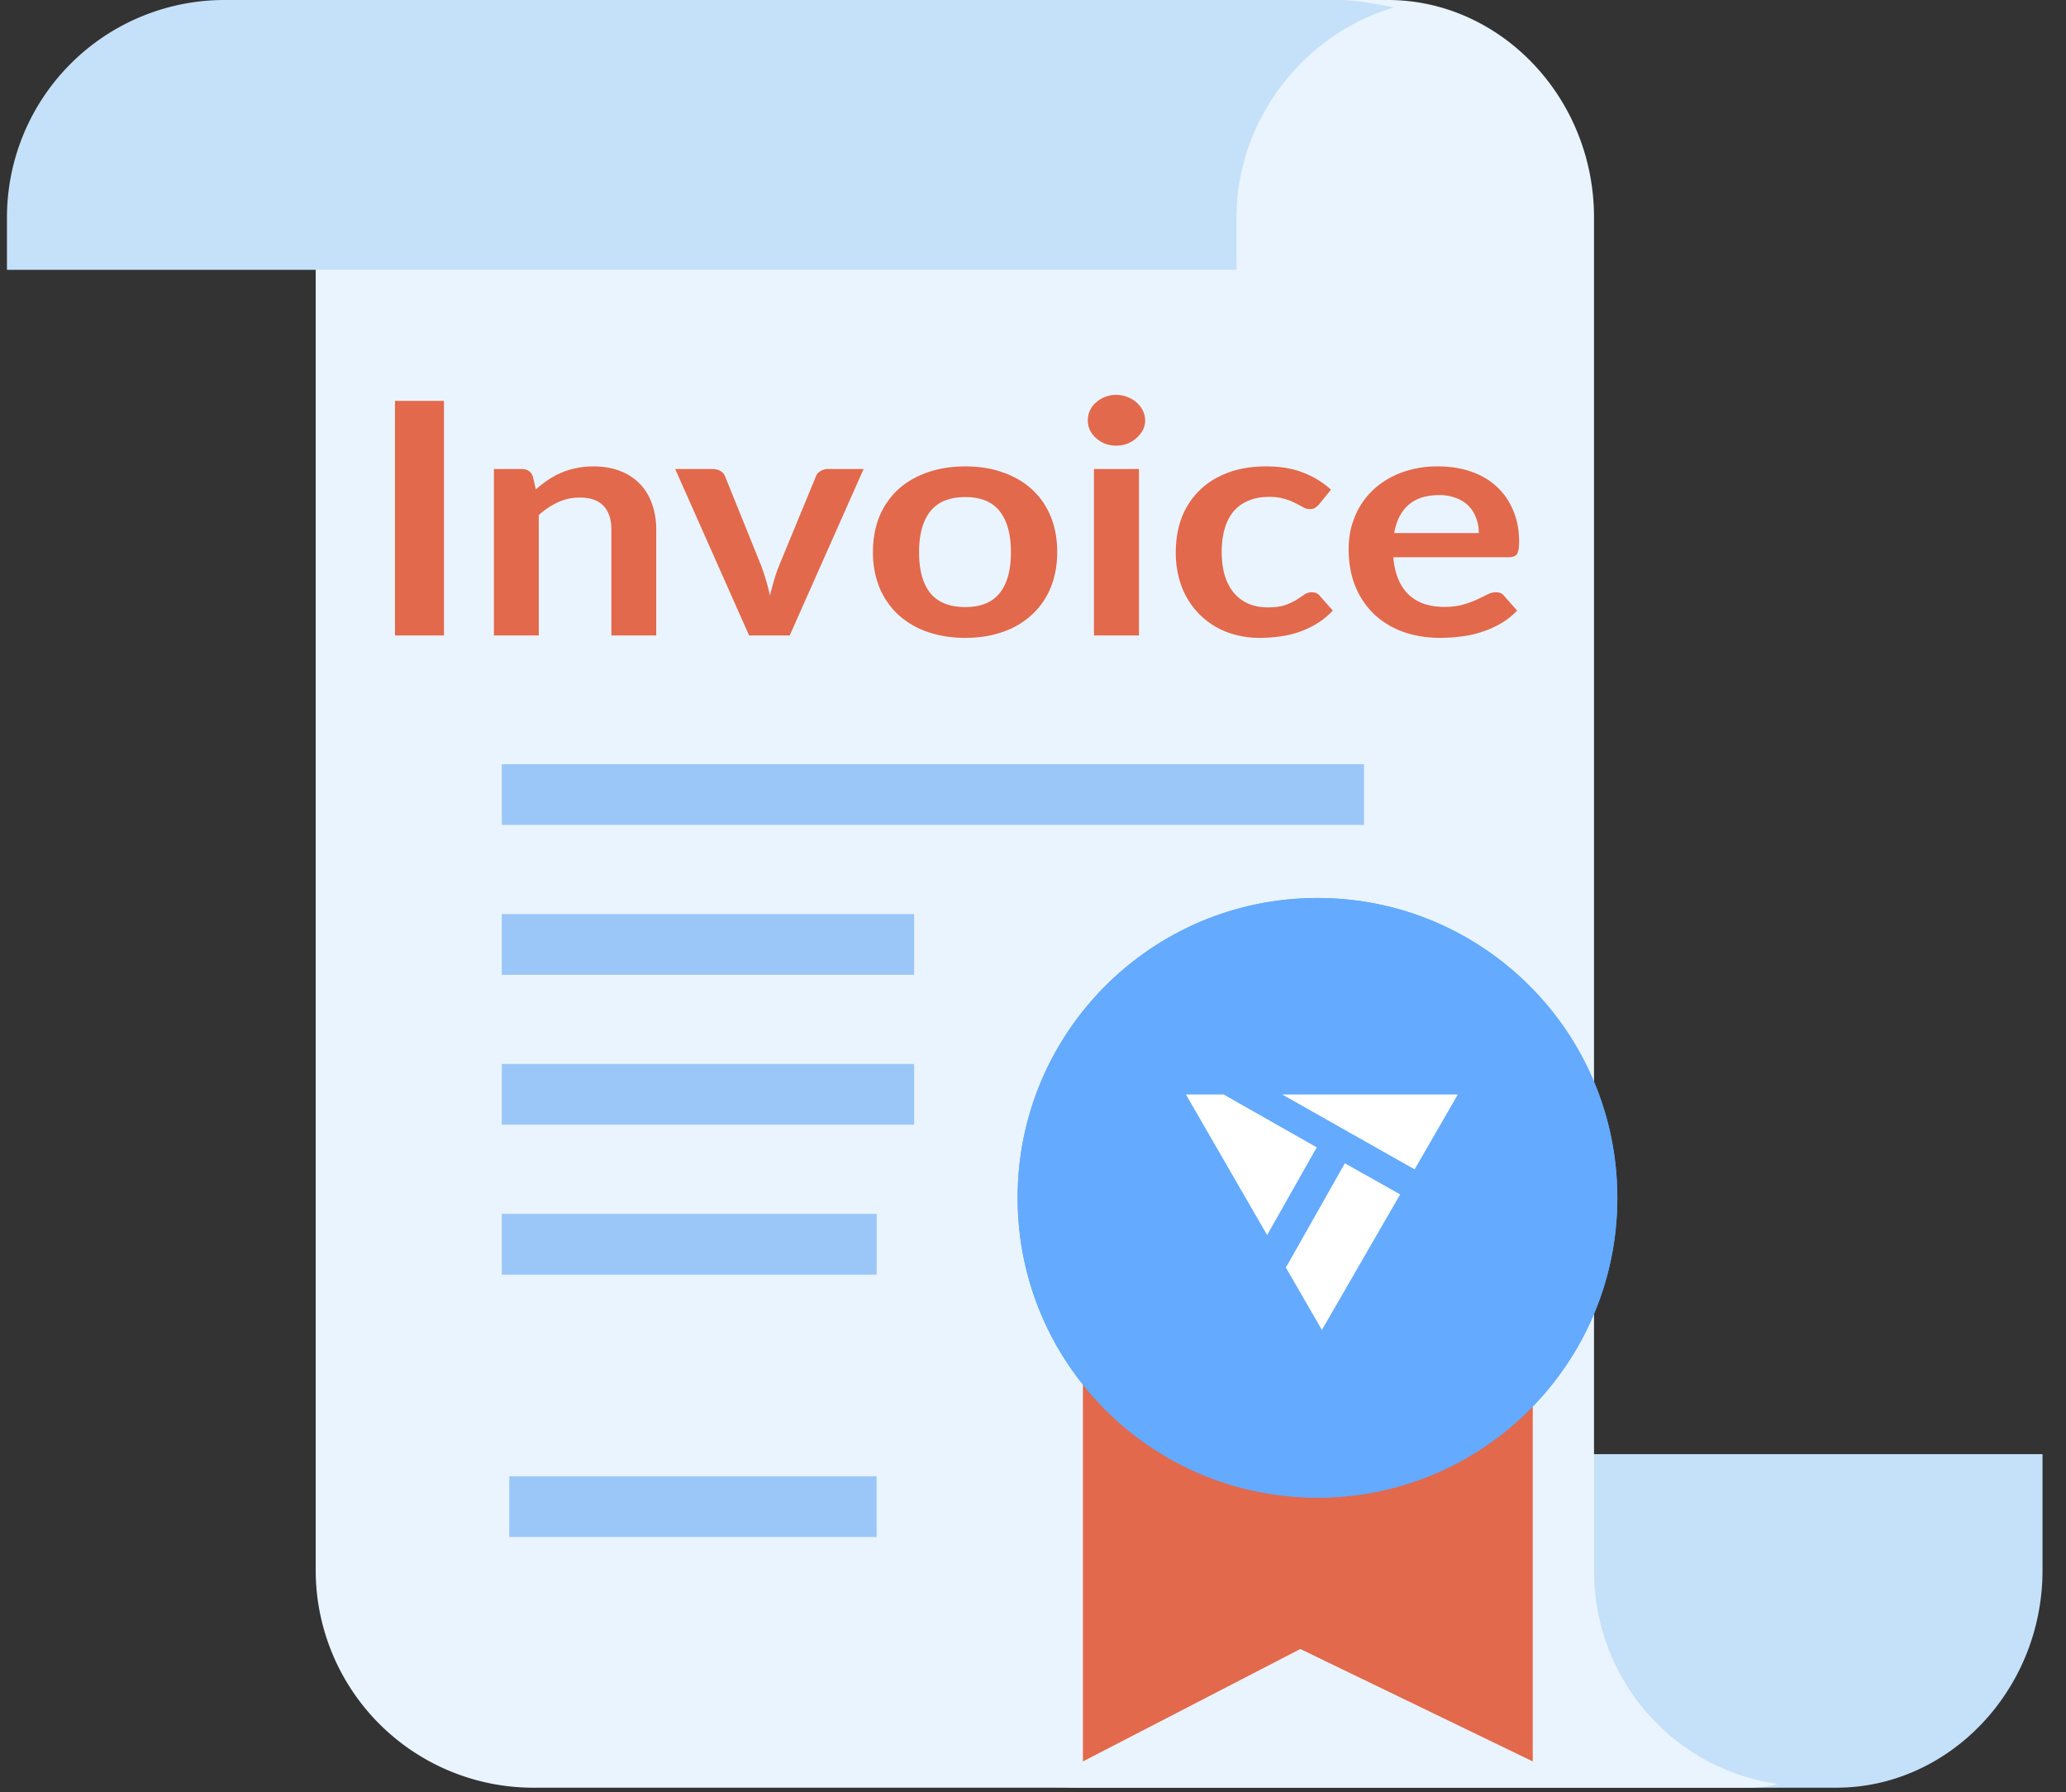
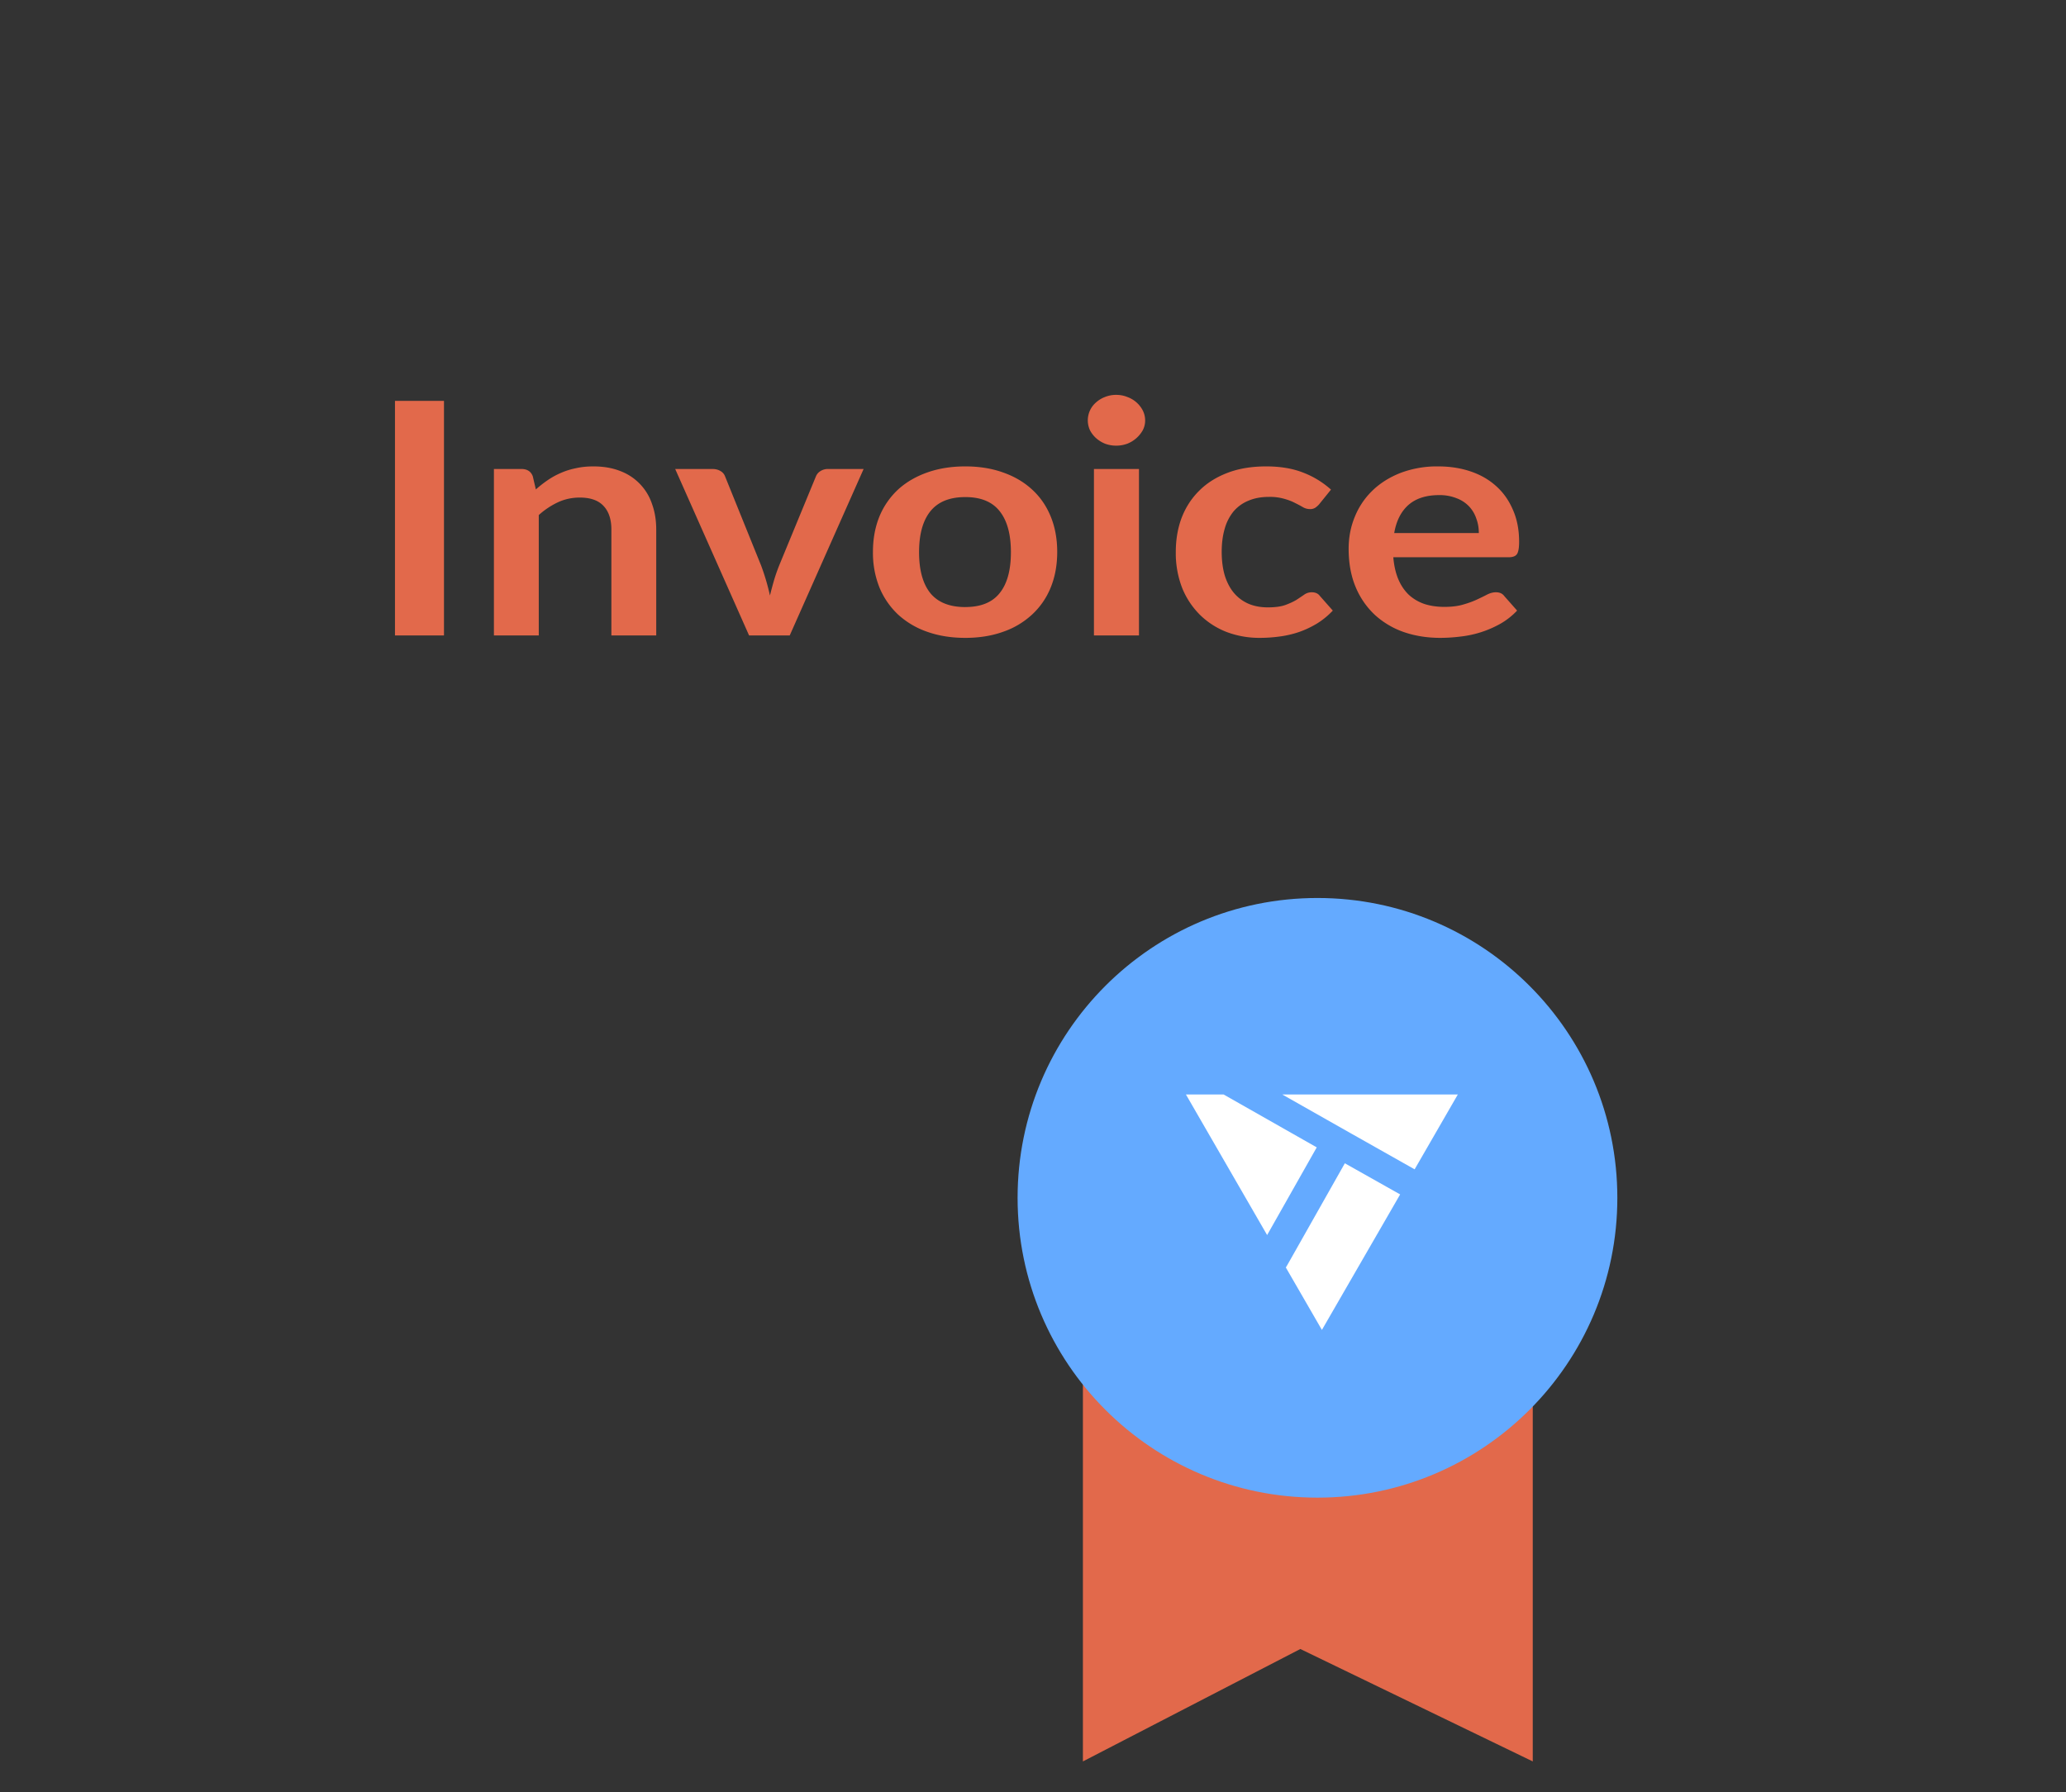
<svg xmlns="http://www.w3.org/2000/svg" width="68" height="59" fill="none">
  <rect width="100%" height="100%" fill="#333333" stroke="none" />
-   <path d="M28.361 47.874v3.825a7.161 7.161 0 0 0 7.157 7.156H60.44c3.702 0 6.787-3.208 6.787-7.156v-3.825H28.36Z" fill="#C5E1F9" />
-   <path d="M17.547 58.855H57.4c.37 0 .74 0 1.11-.124-3.454-.493-6.045-3.454-6.045-7.033V7.156C52.465 3.208 49.38 0 45.679 0H17.547a7.161 7.161 0 0 0-7.156 7.156v44.542a7.161 7.161 0 0 0 7.156 7.157Z" fill="#EAF4FE" />
  <path d="M50.449 44.418V57.99l-7.65-3.701-7.156 3.701V44.418" fill="#E2694B" />
  <path d="M43.363 49.306c5.452 0 9.87-4.42 9.87-9.87 0-5.452-4.418-9.872-9.87-9.872-5.452 0-9.87 4.42-9.87 9.871 0 5.452 4.418 9.871 9.87 9.871Z" fill="#64AAFF" />
-   <path d="M43.363 49.306c5.452 0 9.87-4.42 9.87-9.87 0-5.452-4.418-9.872-9.87-9.872-5.452 0-9.87 4.42-9.87 9.871 0 5.452 4.418 9.871 9.87 9.871Z" fill="#64AAFF" />
  <path d="m43.339 37.774-3.067-1.742h-1.239l2.238 3.876.435.753 1.633-2.887ZM46.561 38.497l1.422-2.465h-5.78c1.746.991 2.772 1.571 4.358 2.465ZM44.264 38.298l-1.892 3.347-.05.084 1.187 2.055 2.237-3.875.338-.586-1.82-1.025Z" fill="#fff" />
-   <path d="M16.762 49.602h12.091M16.516 26.158h28.378M16.516 31.093h13.572M16.516 36.028h13.572M16.516 40.964h12.338" stroke="#9AC7F7" stroke-width="2" />
-   <path d="M40.699 8.884V7.156c0-3.208 2.22-6.046 5.182-6.91C45.264.124 44.647 0 44.031 0H7.384A7.161 7.161 0 0 0 .229 7.156v1.728h40.47Z" fill="#C5E1F9" />
  <path d="M14.613 20.92H13v-7.722h1.613v7.722ZM17.637 16.113c.124-.11.253-.211.389-.304.14-.096.285-.176.436-.24.155-.068.32-.12.496-.155.175-.04.366-.059.573-.059.335 0 .632.052.89.155a1.744 1.744 0 0 1 1.04 1.084c.092.253.138.532.138.839v3.487h-1.476v-3.487c0-.335-.086-.593-.257-.775-.171-.185-.432-.277-.783-.277-.255 0-.494.051-.717.154a2.57 2.57 0 0 0-.633.422v3.963h-1.476v-5.48h.902c.192 0 .317.08.377.24l.101.433ZM28.425 15.44l-2.432 5.48h-1.338l-2.432-5.48h1.219c.111 0 .203.024.275.07a.33.33 0 0 1 .149.176l1.183 2.927a7.27 7.27 0 0 1 .293.993c.04-.164.084-.327.131-.491.048-.164.106-.331.174-.502l1.207-2.927a.368.368 0 0 1 .149-.176.463.463 0 0 1 .257-.07h1.165ZM31.773 15.355c.454 0 .867.066 1.237.198.375.131.693.318.956.56.267.243.472.538.615.887.144.349.216.739.216 1.17 0 .434-.072.825-.215 1.174a2.47 2.47 0 0 1-.616.892 2.684 2.684 0 0 1-.956.566c-.37.132-.783.198-1.237.198-.458 0-.874-.066-1.248-.198a2.746 2.746 0 0 1-.962-.566 2.574 2.574 0 0 1-.616-.892 3.066 3.066 0 0 1-.215-1.174c0-.431.072-.821.215-1.17a2.52 2.52 0 0 1 .616-.887c.266-.242.587-.428.962-.56.374-.132.79-.198 1.248-.198Zm0 4.63c.51 0 .887-.153 1.13-.459.247-.306.37-.755.37-1.346 0-.59-.123-1.041-.37-1.35-.243-.31-.62-.465-1.13-.465-.518 0-.902.156-1.153.47-.247.31-.37.758-.37 1.345 0 .588.123 1.036.37 1.346.251.306.635.46 1.153.46ZM37.488 15.44v5.48h-1.482v-5.48h1.482Zm.203-1.596c0 .114-.026.22-.078.32a1.003 1.003 0 0 1-.508.443 1.06 1.06 0 0 1-.37.065c-.127 0-.249-.022-.364-.065a1.023 1.023 0 0 1-.293-.181.912.912 0 0 1-.203-.262.778.778 0 0 1 .203-.918.937.937 0 0 1 .293-.177.97.97 0 0 1 .364-.069c.132 0 .255.023.37.07a.923.923 0 0 1 .508.443.728.728 0 0 1 .078.33ZM43.42 16.6a.653.653 0 0 1-.132.117.309.309 0 0 1-.179.043.456.456 0 0 1-.22-.06 4.032 4.032 0 0 0-.258-.138c-.1-.053-.219-.1-.358-.139a1.714 1.714 0 0 0-.508-.064c-.259 0-.486.043-.681.128a1.272 1.272 0 0 0-.49.358 1.575 1.575 0 0 0-.287.572c-.064.22-.096.471-.096.753 0 .291.034.551.102.78.072.227.173.42.305.576.131.153.29.27.478.352.187.079.398.118.633.118s.424-.025.568-.075c.147-.053.27-.11.37-.17.1-.065.185-.122.257-.172a.426.426 0 0 1 .251-.08c.12 0 .21.041.269.123l.424.48c-.163.172-.34.316-.532.433-.19.114-.39.207-.597.278a3.382 3.382 0 0 1-.633.144c-.216.029-.43.043-.646.043a3.04 3.04 0 0 1-1.07-.187 2.58 2.58 0 0 1-.878-.555 2.644 2.644 0 0 1-.597-.887 3.166 3.166 0 0 1-.215-1.201c0-.403.063-.775.19-1.117.132-.345.324-.642.575-.892.25-.252.561-.45.932-.592.37-.143.796-.214 1.278-.214.458 0 .859.066 1.201.198.347.131.657.32.932.566l-.388.48ZM48.674 17.55c0-.17-.028-.331-.084-.48a1.079 1.079 0 0 0-.24-.401 1.095 1.095 0 0 0-.411-.267 1.49 1.49 0 0 0-.574-.102c-.426 0-.763.109-1.01.326-.243.217-.398.525-.466.924h2.785Zm-2.815.796c.024.281.08.525.168.731.087.203.203.372.346.508.144.131.313.231.508.299.2.064.418.096.657.096.24 0 .445-.025.616-.075.175-.05.326-.105.454-.165.131-.06.245-.116.34-.166.1-.05.196-.075.287-.075.124 0 .215.041.275.123l.424.48c-.163.172-.346.316-.55.433a3.45 3.45 0 0 1-1.314.422 5.324 5.324 0 0 1-.663.043c-.426 0-.823-.062-1.19-.187a2.763 2.763 0 0 1-.955-.56 2.642 2.642 0 0 1-.64-.92c-.155-.366-.233-.79-.233-1.27 0-.374.068-.725.204-1.052a2.49 2.49 0 0 1 .58-.86c.254-.246.563-.44.925-.582a3.39 3.39 0 0 1 1.237-.214c.386 0 .743.055 1.07.166.326.11.607.272.842.486.235.21.418.47.55.78.135.306.203.656.203 1.052 0 .199-.024.334-.072.405-.047.068-.14.102-.274.102h-3.795Z" fill="#E2694B" />
</svg>